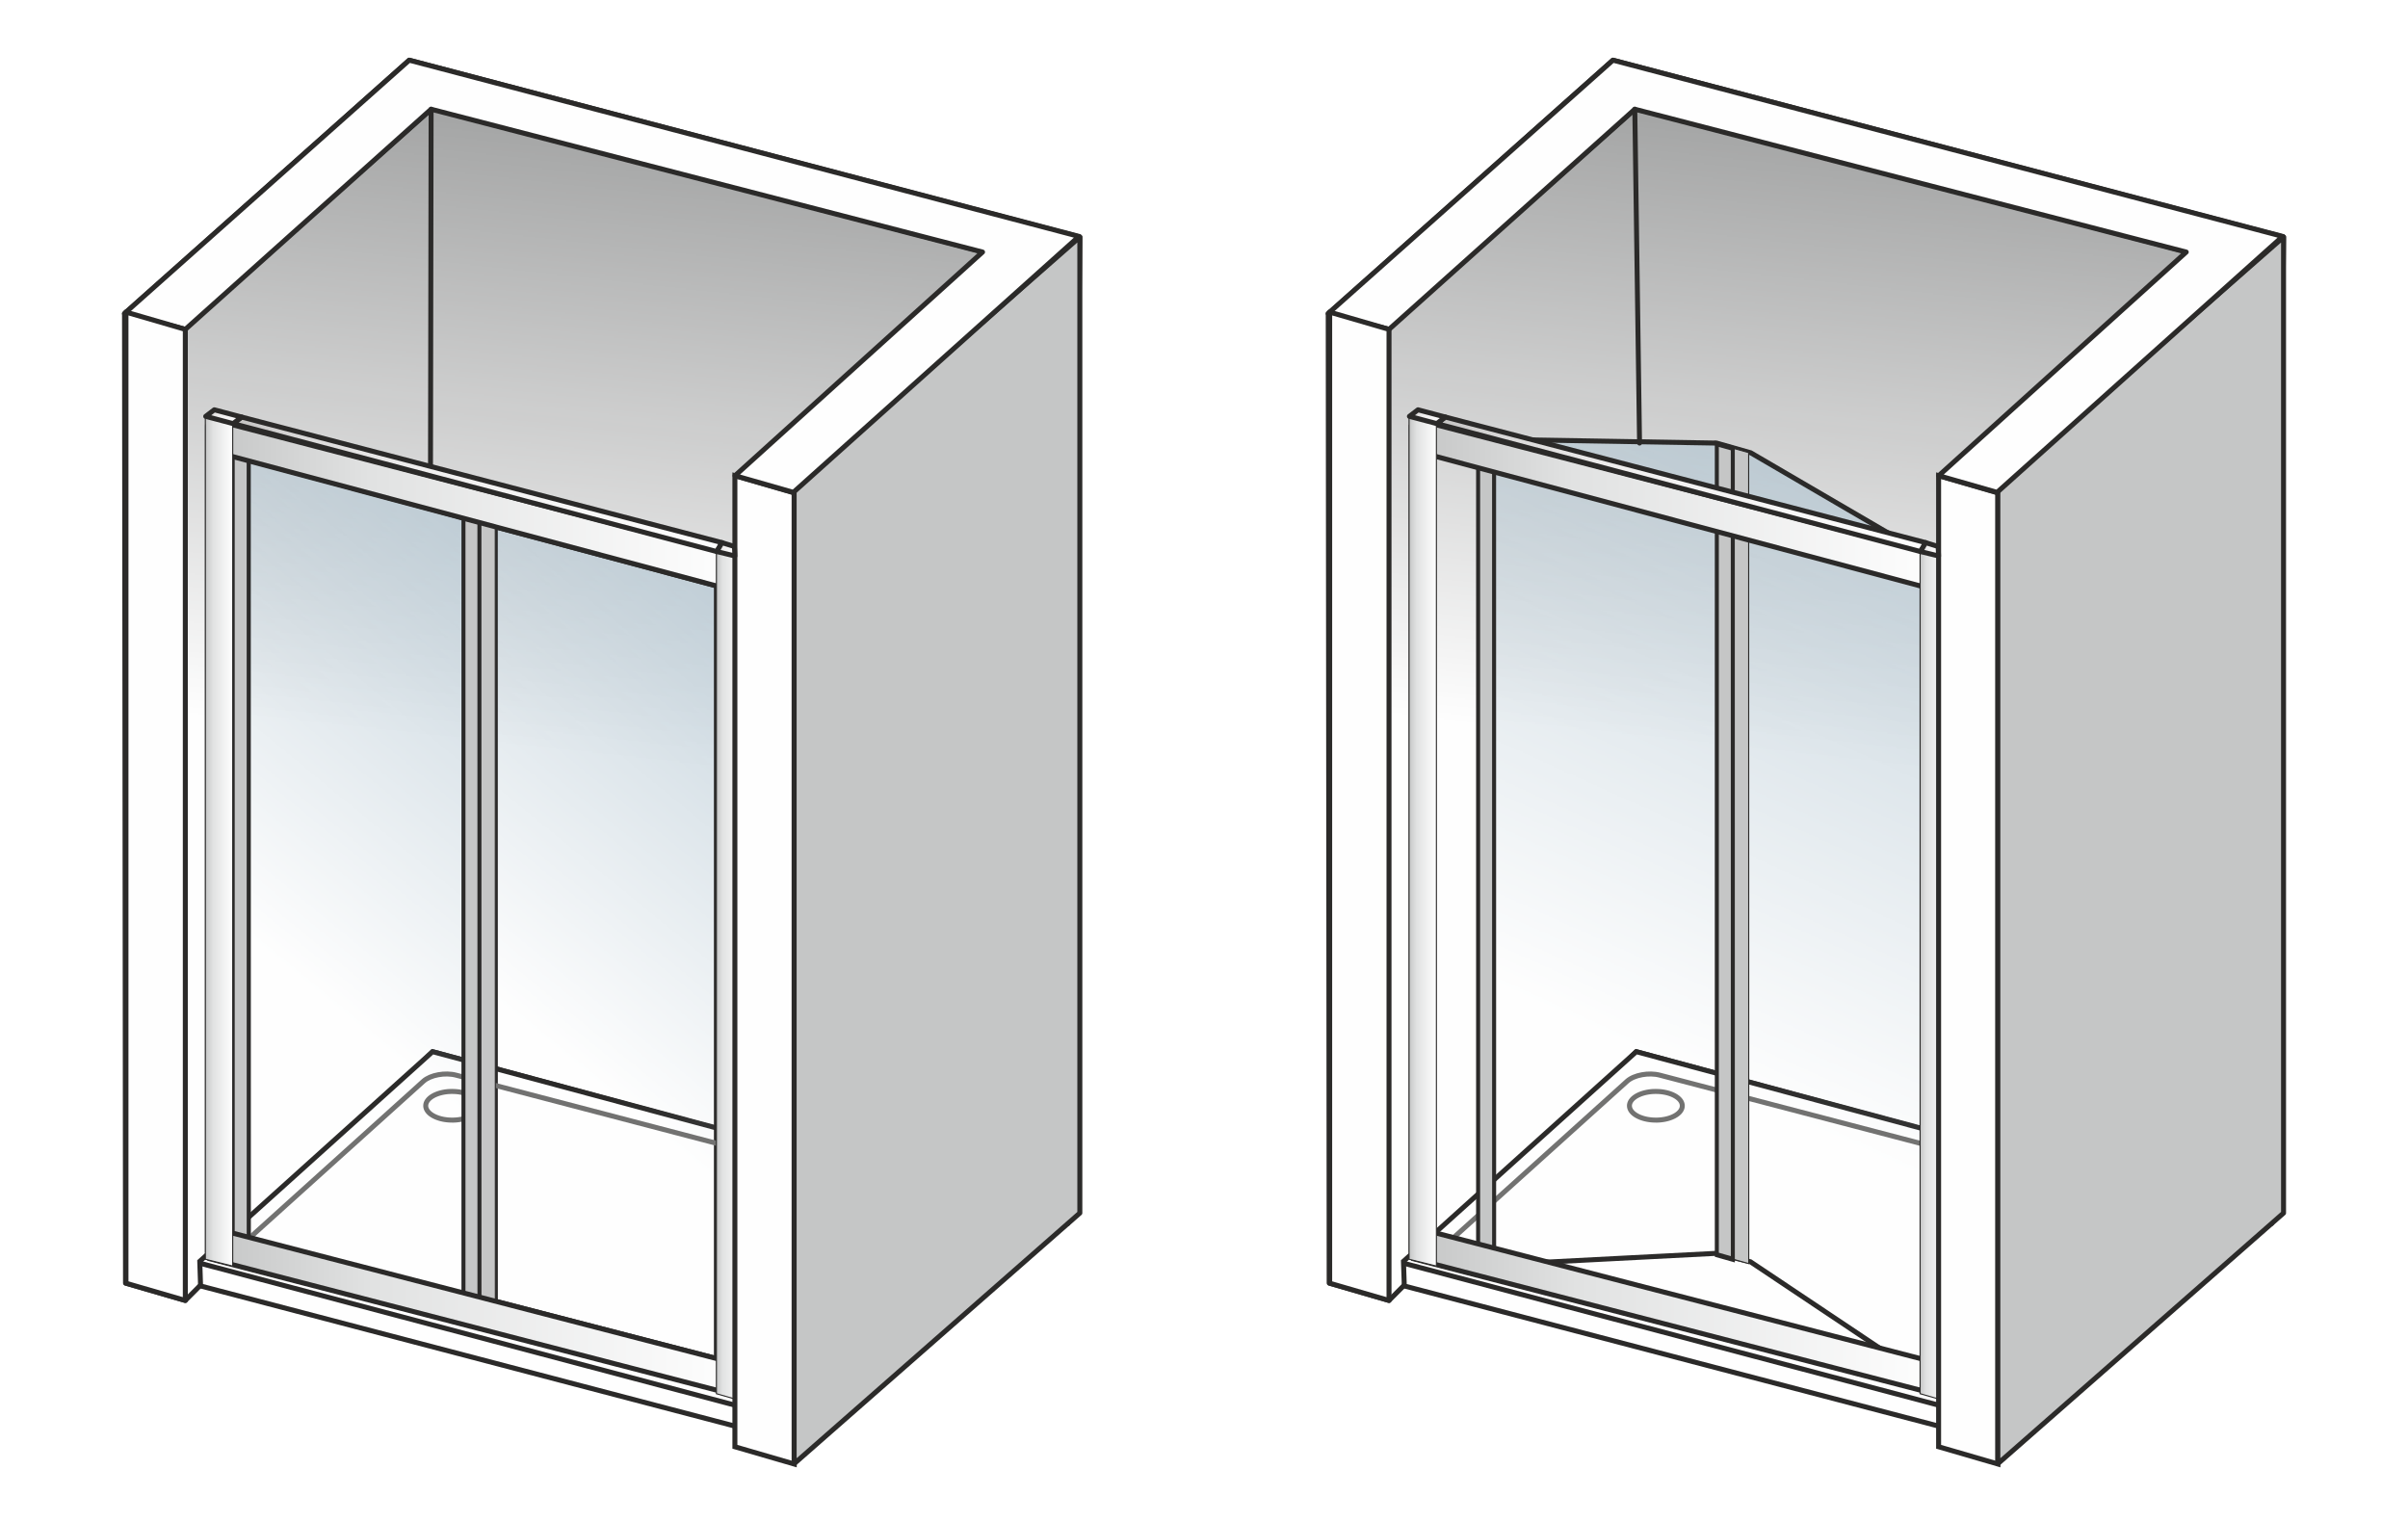
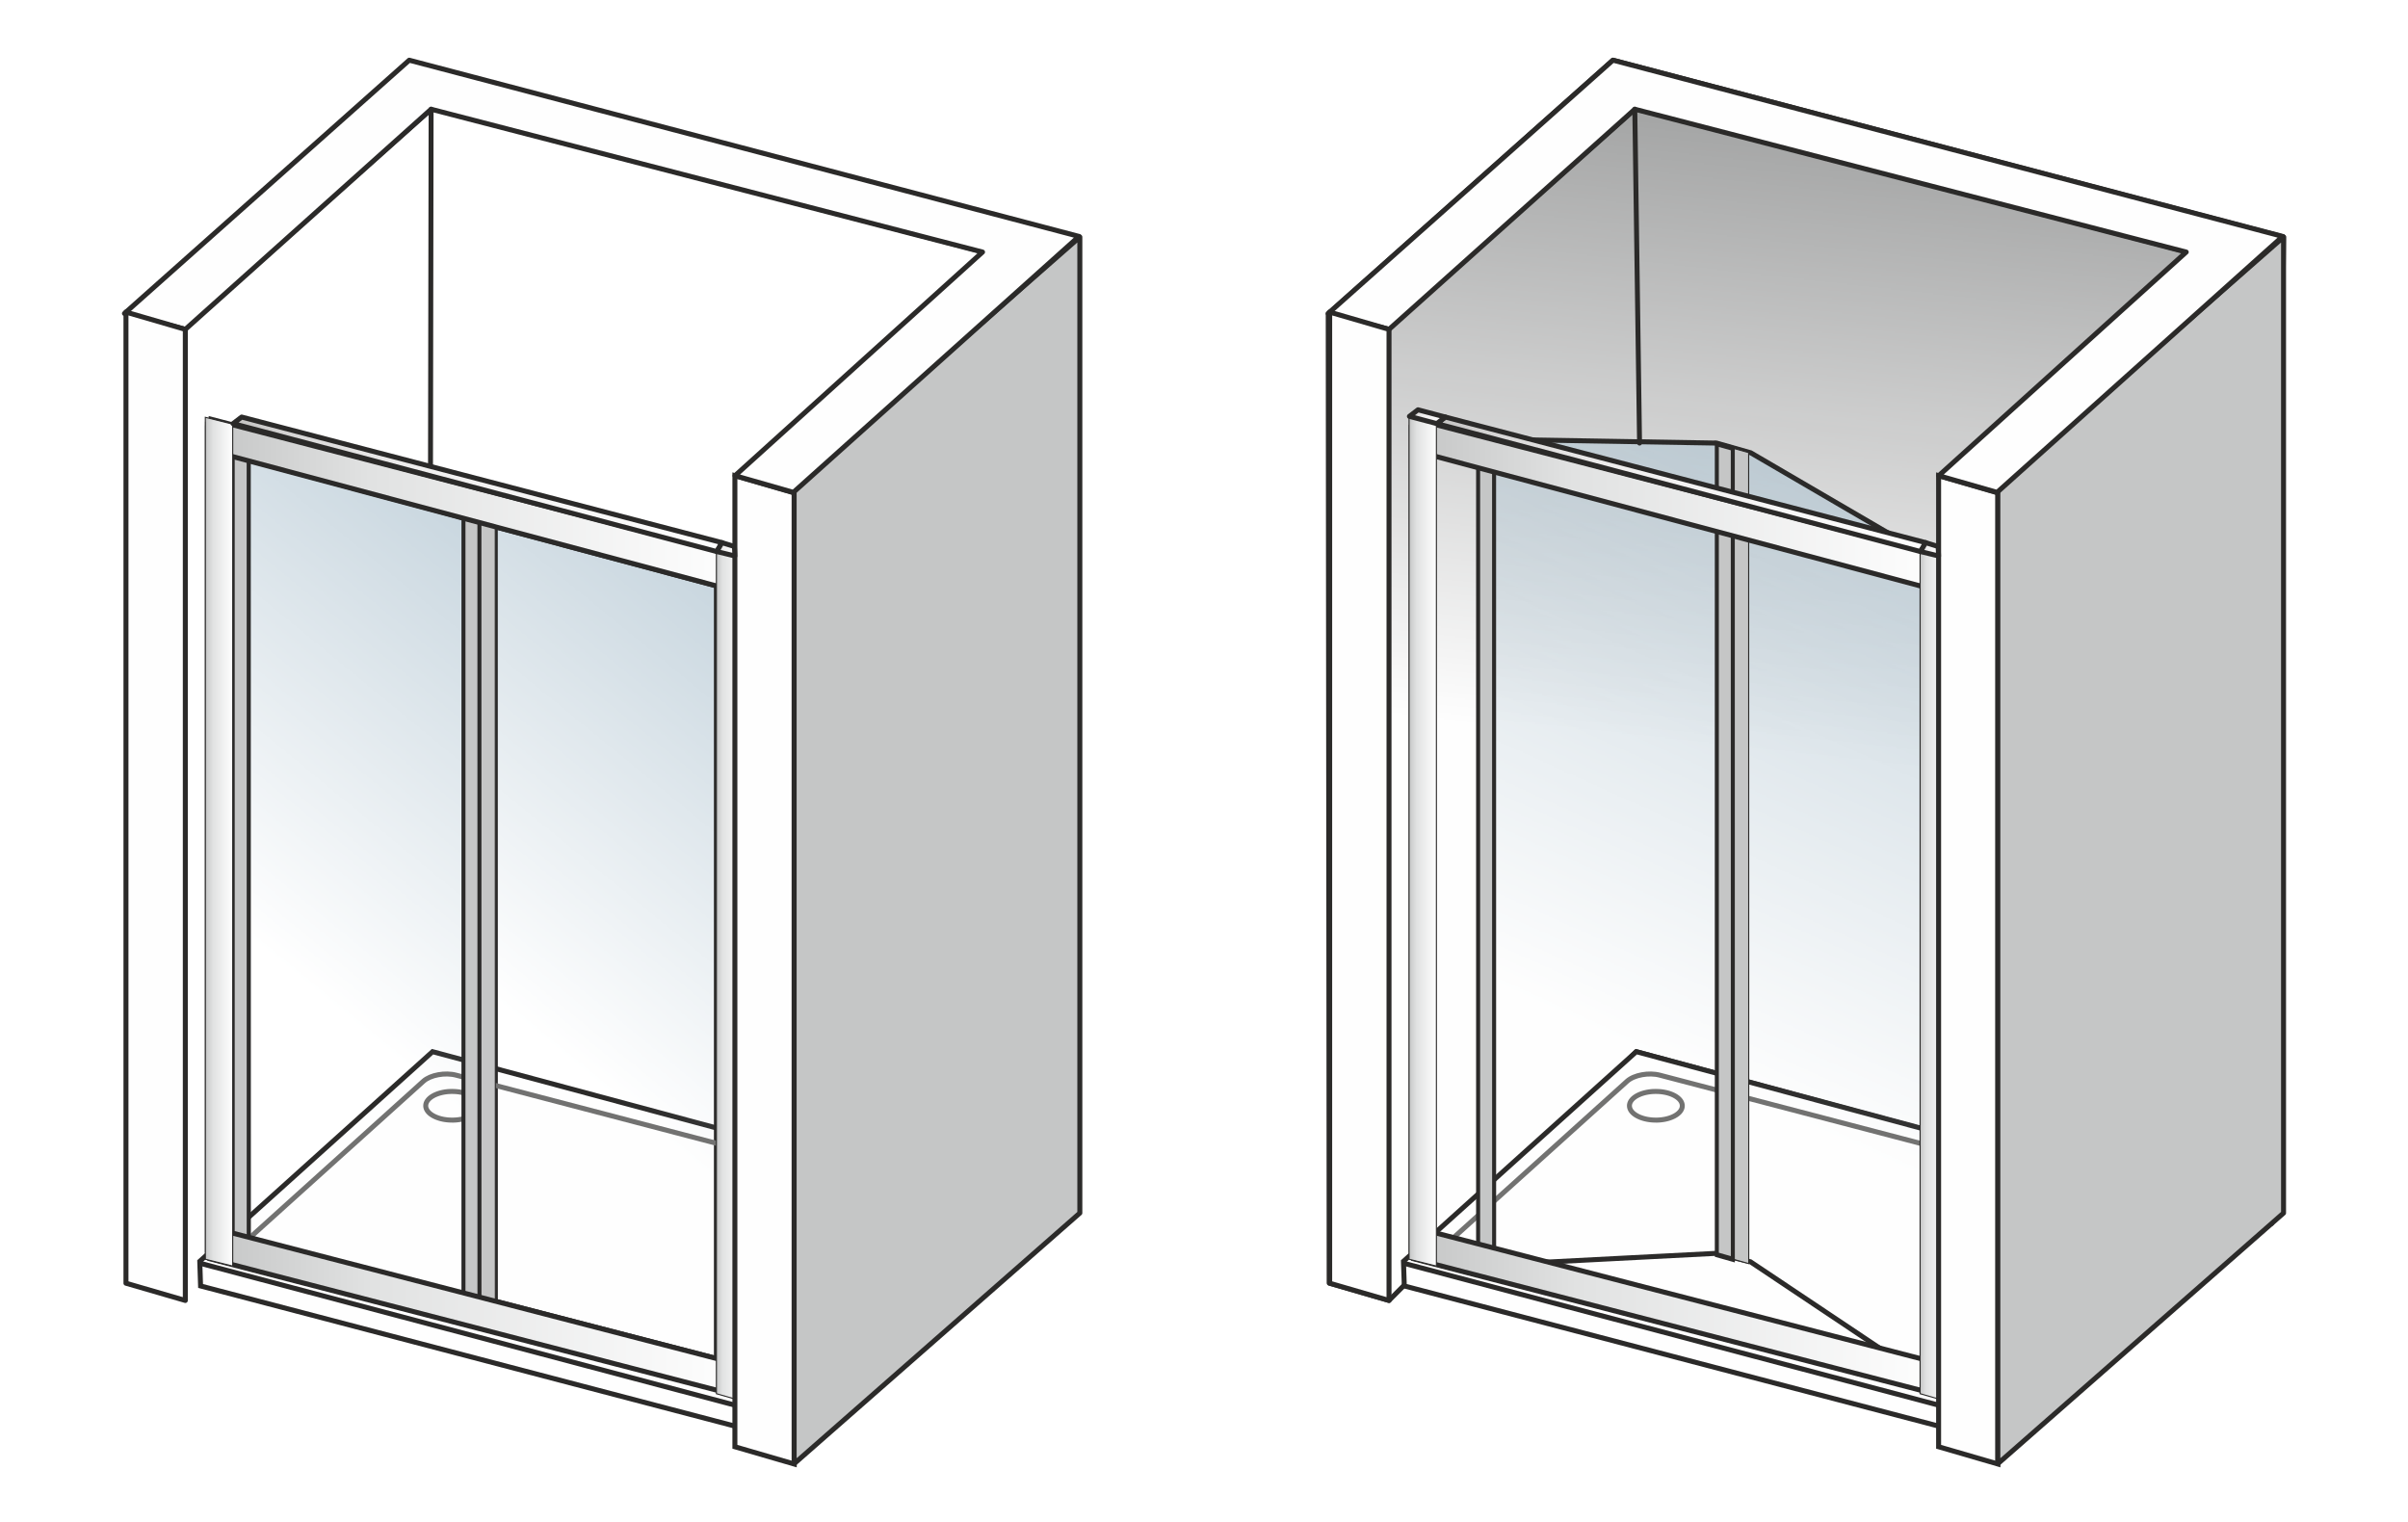
<svg xmlns="http://www.w3.org/2000/svg" width="2000" height="1264" viewBox="0 0 2000 1264.3" shape-rendering="geometricPrecision" image-rendering="optimizeQuality" fill-rule="evenodd">
  <style>.s{fill-rule:nonzero}.t{fill:#2b2a29}.u{stroke:#2b2a29}.v{stroke-miterlimit:22.926}.w{stroke-width:4.14}.x{fill:none}.y{fill:#fefefe}.z{stroke-linejoin:round}.AA{fill:#c5c6c6}.AB{stroke-width:.9}.AC{fill:#b4c7d3}</style>
  <defs>
    <mask id="A">
      <linearGradient id="B" x1="94.01" y1="21.85" x2="31.63" y2="582.15" href="#f">
        <stop offset="0" stop-color="#fff" />
        <stop offset="1" stop-opacity="0" stop-color="#fff" />
      </linearGradient>
      <path d="M151.27 89.66h667.28v989.41H151.27z" fill="url(#B)" />
    </mask>
    <mask id="C">
      <linearGradient id="D" x1="91.44" y1="19.21" x2="28.9" y2="582.14" href="#f">
        <stop offset="0" stop-color="#fff" />
        <stop offset="1" stop-opacity="0" stop-color="#fff" />
      </linearGradient>
      <path d="M149.2 87.35h671.64v994H149.2z" fill="url(#D)" />
    </mask>
    <mask id="E">
      <linearGradient id="F" x1="383.95" y1="235.12" x2="44.8" y2="647.68" href="#f">
        <stop offset="0" stop-color="#fff" />
        <stop offset="1" stop-opacity="0" stop-color="#fff" />
      </linearGradient>
      <path d="M205.85 382.1h183.69v695.38H205.85z" fill="url(#F)" />
    </mask>
    <mask id="G">
      <linearGradient id="H" x1="588.02" y1="290.5" x2="251.49" y2="702.54" href="#f">
        <stop offset="0" stop-color="#fff" />
        <stop offset="1" stop-opacity="0" stop-color="#fff" />
      </linearGradient>
      <path d="M411.23 437.6h183.69v690.89H411.23z" fill="url(#H)" />
    </mask>
    <mask id="I">
      <linearGradient id="J" x1="1094" y1="21.85" x2="1031.63" y2="582.15" href="#f">
        <stop offset="0" stop-color="#fff" />
        <stop offset="1" stop-opacity="0" stop-color="#fff" />
      </linearGradient>
      <path d="M1151.26 89.66h667.29v989.41h-667.29z" fill="url(#J)" />
    </mask>
    <mask id="K">
      <linearGradient id="L" x1="1091.44" y1="19.21" x2="1028.89" y2="582.14" href="#f">
        <stop offset="0" stop-color="#fff" />
        <stop offset="1" stop-opacity="0" stop-color="#fff" />
      </linearGradient>
      <path d="M1149.19 87.35h671.65v994h-671.65z" fill="url(#L)" />
    </mask>
    <mask id="M">
      <linearGradient id="N" x1="1398.24" y1="106.66" x2="1103.6" y2="757.48" href="#f">
        <stop offset="0" stop-color="#fff" />
        <stop offset="1" stop-opacity="0" stop-color="#fff" />
      </linearGradient>
      <path d="M1233.37 364.81h378.33v788.76h-378.33z" fill="url(#N)" />
    </mask>
    <linearGradient id="O" x1="175.19" y1="419.72" x2="611.71" y2="419.72" href="#f">
      <stop offset="0" stop-color="#c5c6c6" />
      <stop offset=".302" stop-color="#e1e2e2" />
      <stop offset="1" stop-color="#fefefe" />
    </linearGradient>
    <linearGradient id="P" x1="1595.22" y1="456.3" x2="1610.28" y2="456.3" href="#f">
      <stop offset="0" stop-color="#c3c2c1" />
      <stop offset=".137" stop-color="#d9d8d8" />
      <stop offset=".388" stop-color="#f0efef" />
      <stop offset="1" stop-color="#fefefe" />
    </linearGradient>
    <linearGradient id="Q" href="#P" x1="1193.39" y1="402.3" x2="1599.64" y2="402.3" />
    <linearGradient id="R" x1="174.09" y1="1089.26" x2="611.71" y2="1089.26" href="#f">
      <stop offset="0" stop-color="#c5c6c6" />
      <stop offset=".31" stop-color="#e1e2e2" />
      <stop offset="1" stop-color="#fefefe" />
    </linearGradient>
    <linearGradient id="S" href="#P" x1="193.4" y1="402.3" x2="599.65" y2="402.3" />
    <linearGradient id="T" href="#P" x1="595.23" x2="610.28" />
    <linearGradient id="U" href="#O" />
    <linearGradient id="V" href="#P" x1="1170.66" y1="346.15" x2="1200.52" y2="346.15" />
    <linearGradient id="W" href="#R" x1="1174.09" x2="1611.7" />
    <linearGradient id="X" x1="594.92" y1="810.64" x2="617.65" y2="810.64" href="#f">
      <stop offset="0" stop-color="#c5c6c6" />
      <stop offset=".22" stop-color="#e1e2e2" />
      <stop offset="1" stop-color="#fefefe" />
    </linearGradient>
    <linearGradient id="Y" x1="0%" y1="50%" x2="99.999%" y2="50%">
      <stop offset="0" stop-color="#c5c6c6" />
      <stop offset=".278" stop-color="#e1e2e2" />
      <stop offset="1" stop-color="#fefefe" />
    </linearGradient>
    <linearGradient id="Z" href="#X" />
    <linearGradient id="a" href="#P" x1="170.66" y1="346.15" x2="200.52" y2="346.15" />
    <path id="b" d="M411.23 437l-26.45-7.02v644.93l26.52 7.06z" />
    <path id="c" d="M175.19 374.51v-26.25l436.52 113.43v29.49z" />
    <path id="d" d="M594.92 457.02l22.73 6.53v700.7l-22.73-6.53z" />
    <path id="e" d="M1452.48 375.95l-26.45-7.32v673.65l26.52 7.37z" />
    <linearGradient id="f" gradientUnits="userSpaceOnUse" />
  </defs>
  <path d="M0 0h2000v1264.3H0z" fill="#fff" />
  <g class="u v w">
    <path d="M172.2 1039.09V352.84l439.51 117.09v685.55z" class="x" />
-     <path d="M103.22 260.72l.82 805.13 49.68 14.42 205.4-206.65L886.9 1016.4l9.95-819.52L339.74 50z" class="y z" />
  </g>
-   <path d="M152.82 1079.07l-1.55-804.9L359.11 89.66l459.44 120.09-14.08 804.82-455.5-122.65z" fill="#9d9e9e" mask="url(#A)" />
  <path d="M153.34 274.17l1.55 804.89-4.14.01-1.55-804.89.69-1.55 3.45 1.54zm-4.14.01a2.07 2.07 0 0 1 2.07-2.08c1.14 0 2.07.93 2.07 2.07l-4.14.01zM360.48 91.21L152.64 275.72l-2.75-3.09L357.73 88.11l1.9-.45.85 3.55zm-2.75-3.1c.86-.76 2.17-.68 2.93.18.75.85.68 2.16-.18 2.92l-2.75-3.1zm460.3 123.64L358.58 91.66l1.05-4 459.44 120.09 1.55 2.04-2.59 1.96zm1.04-4c1.11.29 1.77 1.42 1.48 2.52a2.06 2.06 0 0 1-2.52 1.48l1.04-4zm-16.68 806.78l14.09-804.82 4.14.08-14.08 804.81-2.61 1.97-1.54-2.04zm4.15.07c-.02 1.15-.97 2.06-2.11 2.04s-2.06-.97-2.04-2.11l4.15.07zM349.51 889.92L805 1012.57l-1.07 4-455.5-122.65-.89-3.5 1.97-.5zm-1.08 4c-1.1-.3-1.76-1.44-1.46-2.54s1.43-1.76 2.54-1.46l-1.08 4zm-197.04 183.65l196.15-187.15 2.86 3-196.15 187.15-3.5-1.5.64-1.5zm2.86 3a2.09 2.09 0 0 1-2.93-.07 2.08 2.08 0 0 1 .07-2.93l2.86 3z" mask="url(#C)" class="s t" />
  <path d="M359.12 873.61l-193.4 174.14.68 20.48 454.64 119.23 177.66-176.83.68-18.71z" class="y" />
  <path d="M164.33 1046.22l193.4-174.15 2.77 3.08-193.4 174.14-3.45-1.47.68-1.6zm-.68 1.6l-.03-.96.71-.64-.68 1.6zm.68 20.48l-.68-20.48 4.14-.14.68 20.48-2.59 2.07-1.55-1.93zm1.55 1.93l-1.49-.39-.06-1.54 1.55 1.93zm454.63 119.24l-454.63-119.24 1.05-4.01 454.63 119.24.94 3.47-1.99.54zm1.99-.54l-.84.84-1.15-.3 1.99-.54zm177.66-176.83L622.5 1188.93l-2.92-2.93 177.65-176.84 3.53 1.54-.6 1.4zm.6-1.4l-.02.82-.58.58.6-1.4zm.69-18.7l-.69 18.7-4.13-.15.68-18.7 2.61-1.92 1.53 2.07zm-1.53-2.07l1.59.42-.06 1.65-1.53-2.07zM359.65 871.61l440.27 118.32-1.08 3.99-440.26-118.31-.85-3.54 1.92-.46zm-1.92.46l.84-.75 1.08.29-1.92.46z" class="s t" />
  <path d="M205.92 1029.58l-.07-647.48 183.69 49.41v645.97z" mask="url(#E)" class="AC" />
  <path d="M207.92 382.1l.07 647.48h-4.14l-.07-647.48 2.61-2.02 1.53 2.02zm-4.14 0v-2.72l2.61.7-2.61 2.02zM389 433.53l-183.68-49.42 1.07-4.03 183.68 49.42 1.54 2.01-2.61 2.02zm1.07-4.03l1.54.41v1.6l-1.54-2.01zm-2.6 647.98V431.51h4.14v645.97l-2.59 2.02-1.55-2.02zm4.14 0v2.7l-2.59-.68 2.59-2.02zm-185.17-49.92l183.62 47.91-1.04 4.03-183.62-47.9-1.55-2.02 2.59-2.02zm-1.04 4.04l-1.55-.41v-1.61l1.55 2.02z" class="s t" />
  <path d="M411.3 1080.9l-.07-643.3 183.69 49.1v641.79z" mask="url(#G)" class="AC" />
  <path d="M411.3 1080.9l-.07-643.3 183.69 49.1v641.79z" class="u v w x" />
  <path d="M399.41 918.55h-4.13 0l-.01-.43-.06-.41-.1-.41-.14-.42-.18-.42-.22-.42-.26-.43-.31-.42-.36-.43-.4-.42-.44-.42-.49-.41-.53-.41-.57-.39-.62-.39-.65-.37-.69-.36-.73-.34-.76-.32-.8-.31-.82-.29-.86-.27-.89-.24-.91-.23-.94-.19-.96-.18-.98-.15-1.01-.13-1.02-.1-1.04-.07-1.06-.04-1.08-.02v-4.14l1.19.02 1.17.05 1.16.07 1.13.11 1.12.14 1.1.17 1.08.2 1.06.23 1.03.25 1.01.28.98.31.95.33.93.36.9.38.86.41.84.43.8.45.76.48.73.5.69.53.66.55.61.58.57.61.52.63.48.65.43.68.37.71.31.73.25.76.18.77.11.8.04.81h0zm-24.02 13.97v-4.14h0l1.08-.02 1.06-.04 1.04-.07 1.02-.1 1.01-.13.98-.15.96-.17.94-.2.91-.23.89-.24.86-.27.82-.29.8-.3.76-.33.73-.34.69-.36.65-.37.61-.39.58-.39.53-.41.49-.41.44-.42.4-.42.36-.43.31-.42.26-.43.22-.42.18-.42.14-.42.1-.41.06-.41.01-.42h4.13l-.04.8-.11.79-.18.78-.25.76-.31.73-.38.71-.42.68-.48.66-.52.62-.57.61-.61.57-.66.56-.69.53-.73.5-.76.48-.8.46-.84.43-.86.4-.9.38-.93.36-.95.33-.98.31-1.01.28-1.03.25-1.06.23-1.08.2-1.1.17-1.12.14-1.13.11-1.16.08-1.17.04-1.19.02h0zm-24.01-13.97h4.13 0l.01.42.06.41.1.41.14.42.18.42.22.42.26.43.31.42.36.43.4.42.44.42.49.41.53.41.58.39.61.39.65.37.69.36.73.34.76.33.8.3.82.29.86.27.89.24.91.23.94.2.96.17.98.15 1.01.13 1.02.1 1.04.07 1.06.04 1.07.02v4.14l-1.18-.02-1.17-.04-1.16-.08-1.13-.11-1.13-.14-1.1-.17-1.07-.2-1.06-.23-1.03-.25-1.01-.28-.98-.31-.95-.33-.93-.36-.9-.38-.86-.4-.84-.43-.8-.46-.76-.48-.73-.5-.7-.53-.65-.56-.61-.57-.57-.61-.52-.62-.48-.66-.42-.68-.38-.71-.31-.73-.25-.76-.18-.78-.11-.79-.04-.8h0zm24.01-13.98v4.14h0l-1.07.02-1.06.04-1.04.07-1.02.1-1.01.13-.98.15-.96.18-.94.19-.91.23-.89.24-.86.27-.82.29-.8.31-.76.32-.73.34-.69.36-.65.37-.62.39-.57.39-.53.41-.49.41-.44.42-.4.42-.36.43-.31.42-.26.43-.22.42-.18.42-.14.42-.1.41-.06.41-.01.43h-4.13l.04-.81.11-.8.18-.77.25-.76.31-.73.37-.71.43-.68.48-.65.52-.63.57-.61.61-.58.65-.55.7-.53.73-.5.76-.48.8-.45.84-.44.86-.4.9-.38.93-.36.95-.33.98-.31 1.01-.28 1.03-.25 1.06-.23 1.07-.2 1.1-.17 1.13-.14 1.13-.11 1.16-.07 1.17-.05 1.18-.02h0z" fill="#727271" class="s" />
  <g class="v w x">
    <path d="M207.19 1028.22l144.32-130.07c5.82-5.25 18.14-7.44 27.23-5.01L752.3 990.9c9.09 2.42 11.37 8.36 5.86 13.83l-135.71 134.62c-5.52 5.47-18.17 7.45-27.23 5l-382.18-102.3c-9.06-2.43-11.42-8.32-5.85-13.83z" stroke="#727271" class="z" />
    <g class="u">
      <path d="M165.03 1049.12l454.64 120.61 178.09-177.99" />
      <path d="M620.35 1169.04v18.42" />
    </g>
  </g>
  <path d="M170.13 353.65a2.07 2.07 0 0 1 2.08-2.07 2.06 2.06 0 0 1 2.07 2.07h-4.15zm0 686.29V353.65h4.15v686.29h-4.15zm4.15 0a2.07 2.07 0 0 1-2.07 2.08 2.08 2.08 0 0 1-2.08-2.08h4.15zM615.65 471.1a2.075 2.075 0 1 1 4.15 0h-4.15zm.01 685.16l-.01-685.16h4.15l.01 685.16h-4.15zm4.15 0a2.07 2.07 0 0 1-2.08 2.07 2.06 2.06 0 0 1-2.07-2.07h4.15z" class="s t" />
  <path d="M206.35 364.52l-13.26-3.75v673.65l13.3 3.79z" class="AA" />
  <path d="M192.47 362.75l-1.05-1.66 2.28-2.29 13.26 3.74-1.22 3.95-13.27-3.74zm-1.05-1.66v-2.94l2.28.65-2.28 2.29zm3.33 673.01l-2.28 2.3-1.05-1.65V361.09l3.33-.64v673.65zm-2.28 2.3l-1.05-.3v-1.35l1.05 1.65zm14.53-.17l1.05 1.66-2.28 2.29-13.3-3.78 1.23-3.95 13.3 3.78zm1.05 1.66v2.94l-2.28-.65 2.28-2.29zm-3.37-673.05l2.28-2.3 1.06 1.66.03 673.69-3.33.64-.04-673.69zm2.28-2.3l1.06.3v1.36l-1.06-1.66z" class="s t" />
  <use href="#b" class="AA" />
  <use href="#b" class="u v x AB" />
  <path d="M398.05 433.57l-13.27-3.59v644.93l13.3 3.62z" class="AA" />
  <path d="M384.17 431.88l-1.05-1.59 2.27-2.2 13.27 3.59-1.22 3.78-13.27-3.58zm-1.05-1.59v-2.81l2.27.61-2.27 2.2zm3.33 644.31l-2.28 2.2-1.05-1.58V430.29l3.33-.61v644.92zm-2.28 2.2l-1.05-.28v-1.3l1.05 1.58zm14.53-.16l1.05 1.59-2.28 2.2-13.3-3.63 1.23-3.78 13.3 3.62zm1.05 1.59v2.82l-2.28-.62 2.28-2.2zm-3.37-644.35l2.28-2.2 1.05 1.58.04 644.97-3.33.61-.04-644.96zm2.28-2.2l1.05.28v1.3l-1.05-1.58z" class="s t" />
  <g class="u v w">
    <use href="#c" fill="url(#U)" />
    <path d="M174.09 1045.66v-26.24l437.62 113.42v26.27z" fill="url(#R)" />
  </g>
  <path d="M170.35 346.66l22.74 5.66v699.39l-22.74-5.67z" fill="url(#Y)" />
  <path d="M170.35 346.66l22.74 5.66v699.39l-22.74-5.67z" class="u v x AB" />
  <use href="#d" fill="url(#X)" />
  <use href="#d" class="u v x AB" />
  <path d="M610.28 395.12l49.31 14.33v806.68l-49.31-14.33z" class="y" />
  <path d="M659.02 411.45l-49.31-14.33 1.14-3.99 49.31 14.33 1.5 2-2.64 1.99zm1.14-3.99l1.5.43v1.57l-1.5-2zm-2.65 808.67V409.45l4.15.01v806.68l-2.65 1.99-1.5-2zm4.15.01v2.76l-2.65-.77 2.65-1.99zm-50.81-16.34l49.31 14.34-1.15 3.99-49.3-14.33-1.5-2.01 2.64-1.99zm-1.14 4l-1.5-.44v-1.57l1.5 2.01zm2.64-808.67v806.68l-4.14-.02V395.12l2.64-1.99 1.5 2zm-4.14-.01v-2.76l2.64.77-2.64 1.99z" class="s t" />
  <path d="M659.5 1215.88l237.35-208.22V196.88L659.5 405.1z" class="AA" />
  <path d="M898.22 1009.21l-237.35 208.23-2.74-3.11 237.35-208.22 3.45 1.55-.71 1.55zm-2.74-3.1c.86-.76 2.17-.67 2.93.18.76.86.67 2.17-.19 2.92l-2.74-3.1zm3.45-809.23v810.78h-4.16V196.88l.71-1.56 3.45 1.56zm-4.16 0c0-1.15.94-2.07 2.08-2.07a2.07 2.07 0 0 1 2.08 2.07h-4.16zM658.13 403.55l237.35-208.23 2.74 3.11-237.35 208.23-3.45-1.56.71-1.55zm2.74 3.11c-.86.75-2.17.67-2.93-.19s-.67-2.17.19-2.92l2.74 3.11zm-3.45 809.22V405.1h4.16v810.78l-.71 1.56-3.45-1.56zm4.16 0c0 1.15-.94 2.07-2.08 2.07a2.07 2.07 0 0 1-2.08-2.07h4.16z" class="s t" />
  <path d="M658.85 409l-48.45-13.87 205.61-185.75-458.1-118.65L153.72 273.6l-50.57-13.2L339.74 50l556.39 146.37z" class="u v w y z" />
  <path d="M355.86 90.73c0-1.14.92-2.07 2.05-2.07 1.13.01 2.05.93 2.05 2.08l-4.1-.01zm-.5 296.71l.5-296.71 4.1.01-.5 296.71-4.1-.01zm4.1.01c0 1.14-.93 2.07-2.06 2.06a2.05 2.05 0 0 1-2.04-2.07l4.1.01z" class="s t" />
  <path d="M104.41 259.26l49.31 14.34v806.67l-49.31-14.33z" class="y" />
  <path d="M153.15 275.59l-49.31-14.33 1.14-3.99 49.31 14.33 1.5 2-2.64 1.99zm1.14-3.99c1.1.32 1.73 1.47 1.42 2.57-.32 1.11-1.47 1.74-2.56 1.42l1.14-3.99zm-2.64 808.67V273.59l4.14.01v806.68l-2.64 1.99-1.5-2zm4.14.01c0 1.15-.93 2.08-2.07 2.07a2.07 2.07 0 0 1-2.07-2.08l4.14.01zm-50.81-16.34l49.31 14.34-1.14 3.99-49.31-14.33-1.5-2 2.64-2zm-1.14 4c-1.1-.32-1.73-1.48-1.42-2.58.32-1.1 1.46-1.74 2.56-1.42l-1.14 4zm2.64-808.67v806.68l-4.14-.01V259.26l2.64-1.99 1.5 2zm-4.14-.01c0-1.15.93-2.08 2.07-2.08 1.15 0 2.07.94 2.07 2.09l-4.14-.01z" class="s t" />
  <g class="u v w z">
    <path d="M193.4 351.88l7.12-5.45 399.13 104.34-4.42 7.4z" fill="url(#S)" />
-     <path d="M170.66 345.86l7.13-5.45 22.73 6.02-7.12 5.45z" fill="url(#a)" />
  </g>
  <path d="M595.23 458.17l4.33-7.4 10.3 3.17.42 7.89z" fill="url(#T)" />
  <path d="M601.3 451.84l-4.33 7.39-3.49-2.12 4.34-7.4 2.32-.92 1.16 3.05zm-3.48-2.13a2 2 0 0 1 2.78-.71c.96.58 1.28 1.85.7 2.84l-3.48-2.13zm11.45 6.21l-10.3-3.16 1.17-3.97 10.3 3.16 1.44 1.87-2.61 2.1zm1.17-3.97c1.07.33 1.68 1.49 1.36 2.58-.32 1.1-1.46 1.72-2.53 1.39l1.17-3.97zm-2.18 9.99l-.43-7.89 4.05-.23.43 7.9-2.5 2.12-1.55-1.9zm4.05-.22c.06 1.14-.8 2.11-1.92 2.18-1.11.06-2.07-.81-2.13-1.96l4.05-.22zm-16.61-5.56l15.05 3.66-.94 4.02-15.05-3.66-1.28-3.07 2.22-.95zm-.94 4.02c-1.09-.26-1.77-1.38-1.51-2.49s1.36-1.8 2.45-1.53l-.94 4.02z" class="s t" />
  <g class="u v w">
    <path d="M1172.2 1039.09V352.84l439.5 117.09v685.55z" class="x" />
    <path d="M1103.21 260.72l.82 805.13 49.68 14.42 205.4-206.65 527.78 142.78 9.96-819.52L1339.74 50z" class="y z" />
  </g>
  <path d="M1152.82 1079.07l-1.56-804.9L1359.1 89.66l459.45 120.09-14.09 804.82-455.49-122.65z" fill="#9d9e9e" mask="url(#I)" />
  <path d="M1153.34 274.17l1.55 804.89-4.14.01-1.56-804.89.7-1.55 3.45 1.54zm-4.15.01c0-1.15.93-2.08 2.07-2.08a2.09 2.09 0 0 1 2.08 2.07l-4.15.01zm211.29-182.97l-207.84 184.51-2.75-3.09 207.84-184.52 1.9-.45.85 3.55zm-2.75-3.1c.85-.76 2.16-.68 2.92.18a2.07 2.07 0 0 1-.17 2.92l-2.75-3.1zm460.29 123.64L1358.58 91.66l1.05-4 459.44 120.09 1.55 2.04-2.6 1.96zm1.05-4c1.1.29 1.77 1.42 1.48 2.52a2.07 2.07 0 0 1-2.53 1.48l1.05-4zm-16.68 806.78l14.09-804.82 4.14.08-14.09 804.81-2.61 1.97-1.53-2.04zm4.14.07a2.07 2.07 0 0 1-2.11 2.04c-1.14-.02-2.05-.97-2.03-2.11l4.14.07zM1349.5 889.92l455.5 122.65-1.08 4-455.49-122.65-.89-3.5 1.96-.5zm-1.07 4a2.07 2.07 0 0 1-1.46-2.54c.29-1.1 1.43-1.76 2.53-1.46l-1.07 4zm-197.04 183.65l196.15-187.15 2.86 3-196.15 187.15-3.5-1.5.64-1.5zm2.86 3a2.09 2.09 0 0 1-2.93-.07 2.07 2.07 0 0 1 .07-2.93l2.86 3z" mask="url(#K)" class="s t" />
  <path d="M1359.11 873.61l-193.4 174.14.69 20.48 454.63 119.23 177.66-176.83.68-18.71z" class="y" />
  <path d="M1164.33 1046.22l193.4-174.15 2.77 3.08-193.4 174.14-3.46-1.47.69-1.6zm-.69 1.6l-.03-.96.72-.64-.69 1.6zm.69 20.48l-.69-20.48 4.14-.14.69 20.48-2.6 2.07-1.54-1.93zm1.54 1.93l-1.49-.39-.05-1.54 1.54 1.93zm454.64 119.24l-454.64-119.24 1.06-4.01 454.63 119.24.93 3.47-1.98.54zm1.98-.54l-.84.84-1.14-.3 1.98-.54zm177.66-176.83l-177.66 176.83-2.92-2.93 177.66-176.84 3.53 1.54-.61 1.4zm.61-1.4l-.03.82-.58.58.61-1.4zm.68-18.7l-.68 18.7-4.14-.15.69-18.7 2.6-1.92 1.53 2.07zm-1.53-2.07l1.59.42-.06 1.65-1.53-2.07zm-440.26-118.32l440.26 118.32-1.07 3.99-440.27-118.31-.84-3.54 1.92-.46zm-1.92.46l.83-.75 1.09.29-1.92.46z" class="s t" />
  <path d="M1233.37 1051.06V364.81l192.53 3.26 28.3 8.05 157.5 91.9v685.55l-157.78-105.46-28.87-6.96z" mask="url(#M)" class="AC" />
  <path d="M1233.37 1051.06V364.81l192.53 3.26 28.3 8.05 157.5 91.9v685.55l-157.78-105.46-28.87-6.96z" class="u v w x" />
  <path d="M1399.4 918.55h-4.12 0l-.02-.43-.06-.41-.1-.41-.13-.42-.18-.42-.22-.42-.27-.43-.31-.42-.35-.43-.4-.42-.45-.42-.48-.41-.54-.41-.57-.39-.61-.39-.66-.37-.69-.36-.72-.34-.77-.32-.79-.31-.83-.29-.86-.27-.88-.24-.91-.23-.94-.19-.96-.18-.99-.15-1-.13-1.03-.1-1.04-.07-1.06-.04-1.07-.02v-4.14l1.19.02 1.17.05 1.15.07 1.14.11 1.12.14 1.1.17 1.08.2 1.05.23 1.04.25 1 .28.99.31.95.33.92.36.9.38.87.41.83.43.8.45.77.48.73.5.69.53.65.55.62.58.57.61.52.63.48.65.42.68.37.71.31.73.25.76.18.77.12.8.03.81h0zm-24.01 13.97v-4.14h0l1.07-.02 1.06-.04 1.04-.07 1.03-.1 1-.13.99-.15.96-.17.94-.2.91-.23.88-.24.86-.27.83-.29.79-.3.76-.33.73-.34.69-.36.66-.37.61-.39.57-.39.54-.41.48-.41.45-.42.4-.42.35-.43.31-.42.27-.43.22-.42.18-.42.13-.42.1-.41.06-.41.02-.42h4.12l-.03.8-.12.79-.18.78-.25.76-.31.73-.37.71-.42.68-.48.66-.52.62-.57.61-.62.57-.65.56-.69.53-.73.5-.77.48-.8.46-.83.43-.87.4-.89.38-.93.36-.96.33-.98.31-1 .28-1.04.25-1.05.23-1.08.2-1.1.17-1.12.14-1.14.11-1.15.08-1.17.04-1.19.02h0zm-24.01-13.97h4.12 0l.02.42.06.41.1.41.13.42.18.42.22.42.27.43.31.42.35.43.4.42.45.42.49.41.53.41.57.39.61.39.66.37.69.36.73.34.76.33.79.3.83.29.86.27.88.24.91.23.94.2.96.17.99.15 1 .13 1.03.1 1.04.07 1.06.04 1.07.02v4.14l-1.19-.02-1.17-.04-1.15-.08-1.14-.11-1.12-.14-1.1-.17-1.08-.2-1.05-.23-1.04-.25-1-.28-.98-.31-.96-.33-.93-.36-.89-.38-.87-.4-.83-.43-.8-.46-.77-.48-.73-.5-.69-.53-.65-.56-.62-.57-.57-.61-.52-.62-.48-.66-.42-.68-.37-.71-.31-.73-.25-.76-.18-.78-.12-.79-.03-.8h0zm24.01-13.98v4.14h0l-1.07.02-1.06.04-1.04.07-1.03.1-1 .13-.99.15-.96.18-.94.19-.91.23-.88.24-.86.27-.83.29-.79.31-.76.32-.73.34-.69.36-.66.37-.61.39-.57.39-.53.41-.49.41-.45.42-.4.42-.35.43-.31.42-.27.43-.22.42-.18.42-.13.42-.1.41-.06.41-.02.43h-4.12l.03-.81.12-.8.18-.77.25-.76.31-.73.37-.71.42-.68.48-.65.52-.63.57-.61.62-.58.65-.55.69-.53.73-.5.77-.48.8-.45.83-.43.87-.41.89-.38.93-.36.95-.33.99-.31 1-.28 1.04-.25 1.05-.23 1.08-.2 1.1-.17 1.12-.14 1.14-.11 1.15-.07 1.17-.05 1.19-.02h0z" fill="#727271" class="s" />
  <g class="v w x">
    <path d="M1207.19 1028.22l144.31-130.07c5.83-5.25 18.14-7.44 27.23-5.01l373.57 97.76c9.09 2.42 11.36 8.36 5.85 13.83l-135.71 134.62c-5.51 5.47-18.17 7.45-27.23 5l-382.17-102.3c-9.06-2.43-11.43-8.32-5.85-13.83z" stroke="#727271" class="z" />
    <path d="M1165.03 1049.12l454.63 120.61 178.1-177.99m-177.41 177.3v18.42" class="u" />
  </g>
  <path d="M1170.13 353.65a2.075 2.075 0 1 1 4.15 0h-4.15zm0 686.29V353.65h4.15v686.29h-4.15zm4.15 0a2.08 2.08 0 0 1-2.08 2.08c-1.14 0-2.07-.93-2.07-2.08h4.15zm441.36-568.84a2.075 2.075 0 1 1 4.15 0h-4.15zm.01 685.16l-.01-685.16h4.15l.01 685.16h-4.15zm4.15 0a2.075 2.075 0 1 1-4.15 0h4.15z" class="s t" />
  <path d="M1240.99 370l-13.27-3.75v673.65l13.3 3.79z" class="AA" />
  <path d="M1227.11 368.23l-1.06-1.66 2.28-2.3 13.27 3.75-1.23 3.95-13.26-3.74zm-1.06-1.66v-2.94l2.28.64-2.28 2.3zm3.34 673.01l-2.29 2.3-1.05-1.66V366.57l3.34-.64v673.65zm-2.29 2.3l-1.05-.3v-1.36l1.05 1.66zm14.54-.17l1.05 1.66-2.28 2.29-13.31-3.78 1.24-3.95 13.3 3.78zm1.05 1.66v2.94l-2.28-.65 2.28-2.29zm-3.37-673.05l2.28-2.3 1.05 1.65.04 673.7-3.33.64-.04-673.69zm2.28-2.3l1.05.3v1.35l-1.05-1.65z" class="s t" />
  <use href="#e" class="AA" />
  <use href="#e" class="u v x AB" />
  <path d="M1439.3 372.37l-13.27-3.74v673.65l13.3 3.78z" class="AA" />
  <path d="M1425.42 370.6l-1.06-1.65 2.28-2.3 13.27 3.75-1.23 3.95-13.26-3.75zm-1.06-1.65v-2.94l2.28.64-2.28 2.3zm3.34 673.01l-2.29 2.3-1.05-1.66V368.95l3.34-.64v673.65zm-2.29 2.3l-1.05-.3v-1.36l1.05 1.66zm14.54-.17l1.05 1.65-2.28 2.3-13.31-3.78 1.24-3.96 13.3 3.79zm1.05 1.65v2.95l-2.28-.65 2.28-2.3zm-3.37-673.05l2.28-2.29 1.05 1.65.04 673.69-3.33.65-.04-673.7zm2.28-2.29l1.05.29v1.36l-1.05-1.65z" class="s t" />
  <g class="u v w">
    <use href="#c" x="999.99" fill="url(#O)" />
    <path d="M1174.09 1045.66v-26.24l437.61 113.42v26.27z" fill="url(#W)" />
  </g>
  <path d="M1170.35 346.66l22.73 5.66v699.39l-22.73-5.67z" fill="url(#Y)" />
  <path d="M1170.35 346.66l22.73 5.66v699.39l-22.73-5.67z" class="u v x AB" />
  <use href="#d" x="999.99" fill="url(#Z)" />
  <use href="#d" x="999.99" class="u v x AB" />
  <path d="M1610.28 395.12l49.3 14.33v806.68l-49.3-14.33z" class="y" />
  <path d="M1659.01 411.45l-49.3-14.33 1.14-3.99 49.3 14.33 1.5 2-2.64 1.99zm1.14-3.99l1.5.43v1.57l-1.5-2zm-2.64 808.67V409.45l4.14.01v806.68l-2.64 1.99-1.5-2zm4.14.01v2.76l-2.64-.77 2.64-1.99zm-50.8-16.34l49.3 14.34-1.14 3.99-49.3-14.33-1.5-2.01 2.64-1.99zm-1.14 4l-1.5-.44v-1.57l1.5 2.01zm2.64-808.67v806.68l-4.14-.02V395.12l2.64-1.99 1.5 2zm-4.14-.01v-2.76l2.64.77-2.64 1.99z" class="s t" />
  <path d="M1659.49 1215.88l237.36-208.22V196.88L1659.49 405.1z" class="AA" />
  <path d="M1898.22 1009.21l-237.35 208.23-2.75-3.11 237.35-208.22 3.45 1.55-.7 1.55zm-2.75-3.1c.87-.76 2.18-.67 2.94.18.75.86.67 2.17-.19 2.92l-2.75-3.1zm3.45-809.23v810.78h-4.15V196.88l.7-1.56 3.45 1.56zm-4.15 0a2.07 2.07 0 1 1 4.15 0h-4.15zm-236.65 206.67l237.35-208.23 2.75 3.11-237.35 208.23-3.45-1.56.7-1.55zm2.75 3.11c-.87.75-2.18.67-2.93-.19-.76-.86-.68-2.17.18-2.92l2.75 3.11zm-3.45 809.22V405.1h4.15v810.78l-.7 1.56-3.45-1.56zm4.15 0a2.07 2.07 0 1 1-4.15 0h4.15z" class="s t" />
  <path d="M1658.85 409l-48.45-13.87L1816 209.38 1357.9 90.73 1153.71 273.6l-50.56-13.2L1339.74 50l556.38 146.37z" class="u v w y z" />
  <path d="M1355.85 90.76c-.01-1.14.89-2.08 2.02-2.1 1.13-.01 2.07.9 2.08 2.05l-4.1.05zm3.94 277.3l-3.94-277.3 4.1-.05 3.94 277.29-4.1.06zm4.1-.06c.02 1.14-.89 2.08-2.02 2.1a2.07 2.07 0 0 1-2.08-2.04l4.1-.06z" class="s t" />
  <path d="M1104.41 259.26l49.3 14.34v806.67l-49.3-14.33z" class="y" />
  <path d="M1153.14 275.59l-49.3-14.33 1.14-3.99 49.3 14.33 1.5 2-2.64 1.99zm1.14-3.99c1.1.32 1.74 1.47 1.42 2.57-.31 1.11-1.46 1.74-2.56 1.42l1.14-3.99zm-2.64 808.67V273.59l4.14.01v806.68l-2.64 1.99-1.5-2zm4.14.01c0 1.15-.92 2.08-2.07 2.07-1.14 0-2.07-.93-2.07-2.08l4.14.01zm-50.8-16.34l49.3 14.34-1.14 3.99-49.3-14.33-1.5-2 2.64-2zm-1.14 4a2.09 2.09 0 0 1-1.42-2.58c.31-1.1 1.46-1.74 2.56-1.42l-1.14 4zm2.64-808.67v806.68l-4.14-.01V259.26l2.64-1.99 1.5 2zm-4.14-.01a2.07 2.07 0 0 1 2.07-2.08c1.14 0 2.07.94 2.07 2.09l-4.14-.01z" class="s t" />
  <g class="u v w z">
    <path d="M1193.39 351.88l7.13-5.45 399.12 104.34-4.42 7.4z" fill="url(#Q)" />
    <path d="M1170.66 345.86l7.12-5.45 22.74 6.02-7.13 5.45z" fill="url(#V)" />
  </g>
  <path d="M1595.22 458.17l4.33-7.4 10.3 3.17.43 7.89z" fill="url(#P)" />
  <path d="M1601.3 451.84l-4.34 7.39-3.48-2.12 4.33-7.4 2.33-.92 1.16 3.05zm-3.49-2.13a2.01 2.01 0 0 1 2.79-.71c.96.58 1.27 1.85.7 2.84l-3.49-2.13zm11.46 6.21l-10.3-3.16 1.17-3.97 10.3 3.16 1.44 1.87-2.61 2.1zm1.17-3.97c1.07.33 1.68 1.49 1.35 2.58-.32 1.1-1.45 1.72-2.52 1.39l1.17-3.97zm-2.19 9.99l-.42-7.89 4.05-.23.42 7.9-2.49 2.12-1.56-1.9zm4.05-.22c.06 1.14-.79 2.11-1.91 2.18-1.12.06-2.08-.81-2.14-1.96l4.05-.22zm-16.61-5.56l15.06 3.66-.94 4.02-15.06-3.66-1.27-3.07 2.21-.95zm-.94 4.02c-1.09-.26-1.76-1.38-1.5-2.49s1.35-1.8 2.44-1.53l-.94 4.02z" class="s t" />
</svg>